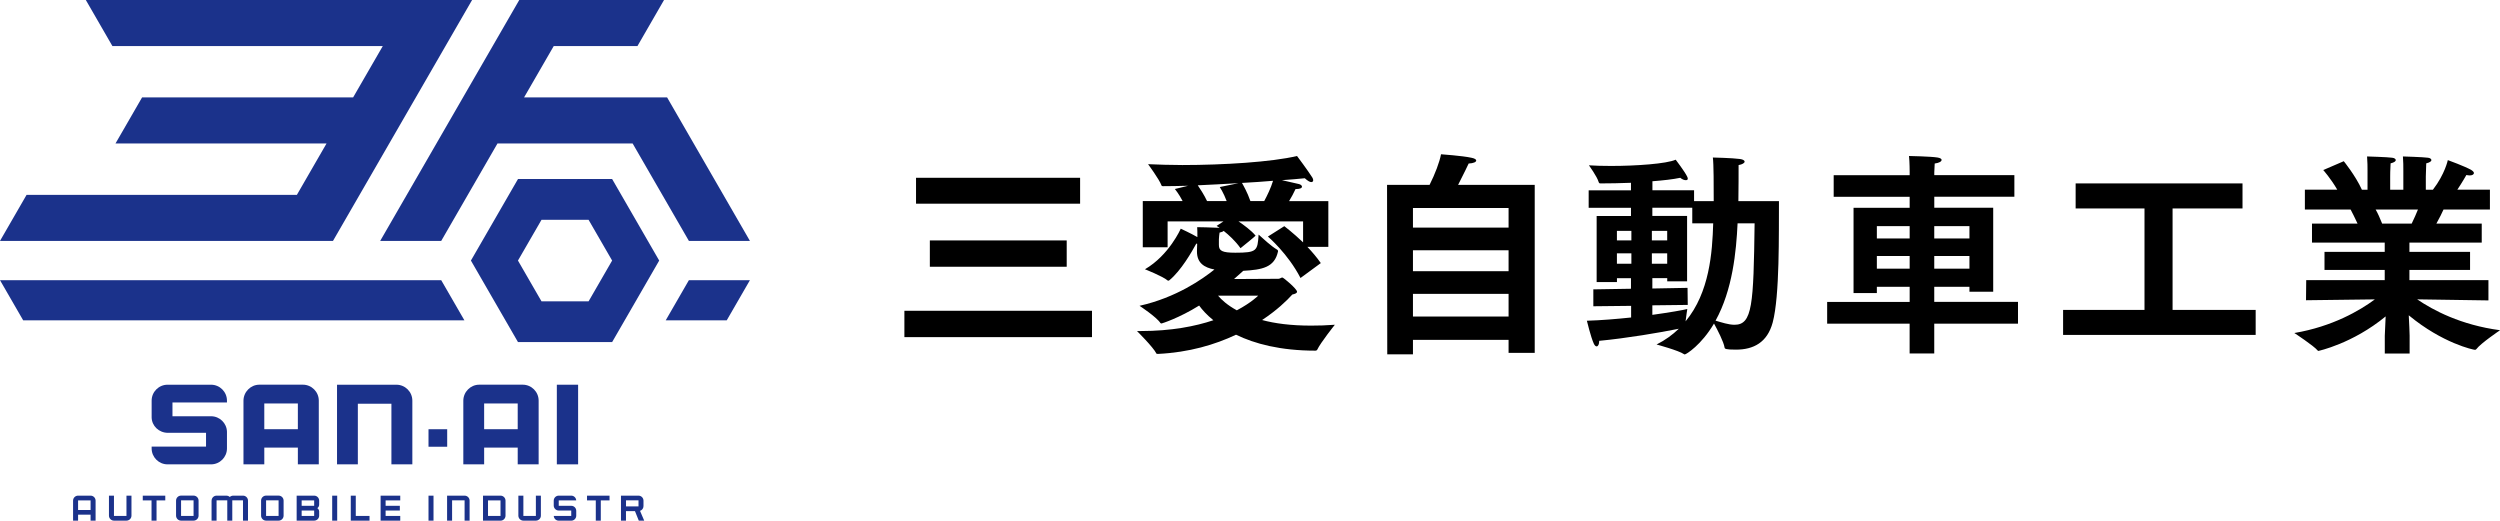
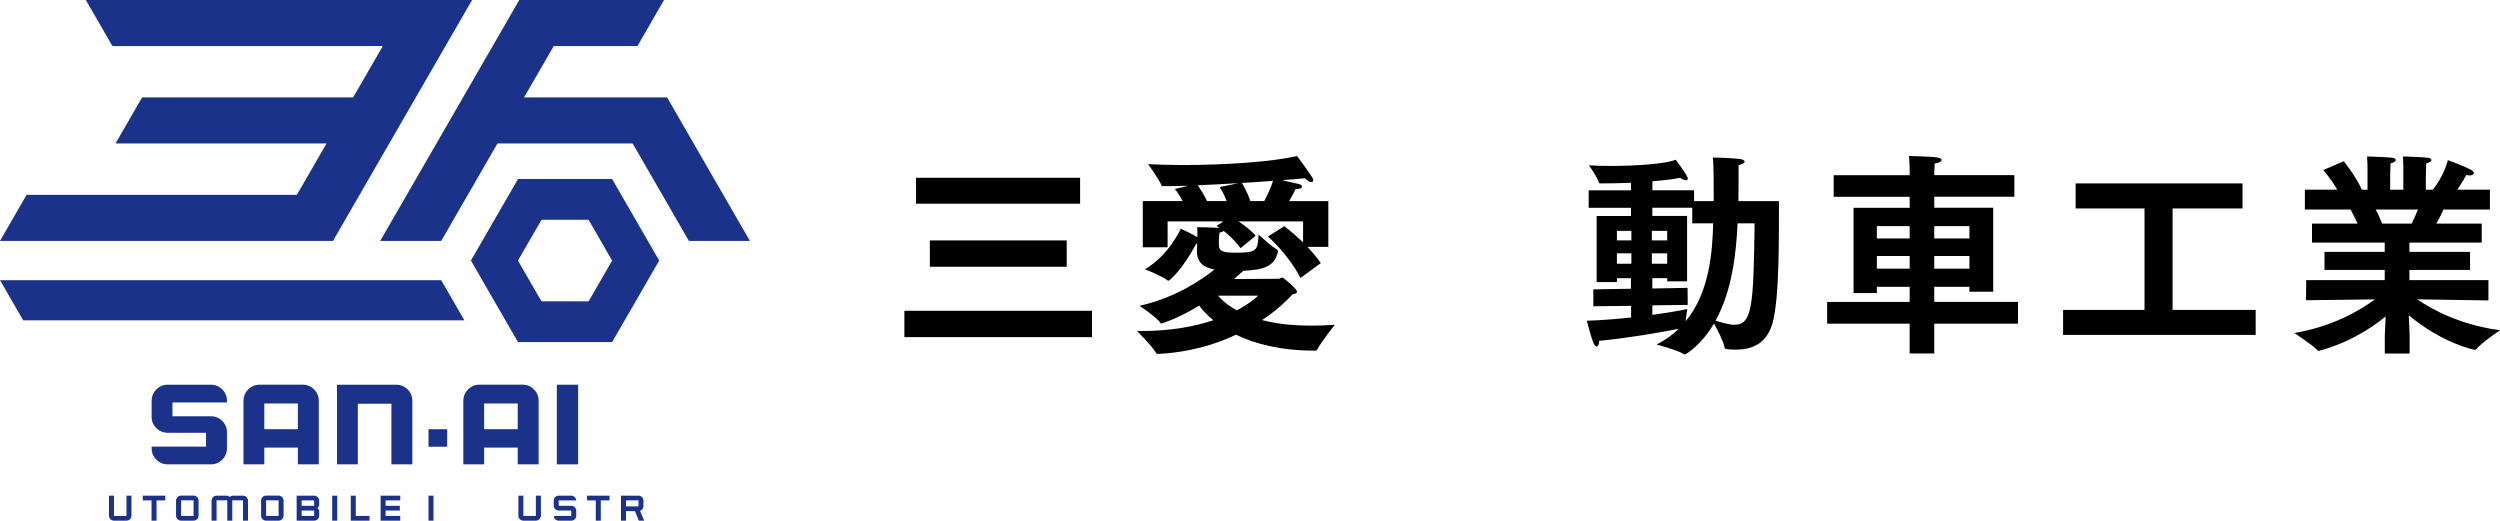
<svg xmlns="http://www.w3.org/2000/svg" id="Layer_2" viewBox="0 0 723.91 150.76">
  <defs>
    <style>.cls-1{fill:#1b328b;}</style>
  </defs>
  <g id="_レイヤー_1">
    <g>
      <path d="M261.88,89.99h54.32v7.63h-54.32v-7.63Zm3.37-38.51h47.51v7.5h-47.51v-7.5Zm4,18.14h39.63v7.62h-39.63v-7.62Z" />
      <path d="M330.88,58.23h11.57c-1.06-2.07-2.25-3.5-2.25-3.5l3.87-.94c-2.75,.07-5.25,.12-7.25,.12-.25,0-.44,0-.5-.25-.69-1.81-3.88-6.12-3.88-6.12,2.94,.12,6.37,.25,9.94,.25,11.88,0,25.88-.87,33.19-2.62,0,0,3.19,4.25,4.44,6.25,.13,.25,.25,.5,.25,.75,0,.32-.19,.56-.56,.56s-1-.32-1.88-1.12c-1.62,.18-3.94,.37-6.62,.56,1.87,.44,4.19,.94,4.94,1.13,.5,.12,.87,.44,.87,.75,0,.37-.5,.69-1.68,.69h-.19c-.5,1.13-1.19,2.37-1.87,3.5h11.37v13.25h-6.06c1.37,1.45,2.75,3.06,3.88,4.69l-5.88,4.32c-3.63-7.06-9.44-12-9.44-12l4.75-3.01s2.56,1.94,5.44,4.69v-6.06h-18.69c1.56,1.06,3.63,2.56,4.94,4.12,.06,.06-4.37,3.63-4.37,3.63-1.5-2.12-3.44-3.88-4.88-5.01-.19,.19-.56,.37-1.19,.5-.06,.56-.19,1.38-.19,1.94v1.63c0,1.68,.88,2.25,4.75,2.25,6.31,0,6.44-.56,6.75-5.25,1.19,1.06,3.56,3.31,5.37,4.37,.12,.12,.25,.19,.25,.38v.12c-1,4.68-4.62,5.31-10.06,5.62-.88,.76-1.75,1.57-2.68,2.38l12.88-.07c.44,0,.75-.37,1.12-.37,.31,0,4.25,3.31,4.25,4.12,0,.37-.5,.62-1.37,.81-1.63,1.81-4.56,4.62-8.75,7.38,3.68,1,8.37,1.62,14.19,1.62,2.12,0,4.44-.06,6.88-.25,0,0-4.12,5.13-5.12,7.25-.12,.18-.25,.25-.5,.25-10.19,0-17.62-2-23-4.62-6.06,2.87-13.56,5.12-22.56,5.56-.32,0-.44,0-.5-.12-.94-1.88-5.62-6.5-5.62-6.5h1.12c8.81,0,15.81-1.38,21-3.13-1.94-1.56-3.25-3.06-4.12-4.25-5.81,3.63-10.81,5.19-10.88,5.19-.12,0-.25-.06-.32-.12-1.12-1.75-6.06-5-6.06-5,10.63-2.38,18.26-7.75,21.69-10.51-2.94-.56-5.06-1.88-5.06-5.19v-.31l.06-1.94c-.06,0-.19-.07-.25-.07-1.25,2.32-4.44,7.88-7.81,10.63-.12,.06-.19,.12-.31,.12-.06,0-.12,0-.19-.07-1.37-1.19-6.56-3.24-6.56-3.24,7-4.07,10.37-11.75,10.37-11.75,0,0,3,1.38,4.81,2.44v-.81c0-.63,0-1.25-.06-2.07,0,0,4.69,.07,6.5,.19-.56-.37-.87-.56-.87-.56l2-1.31h-16.19v7.5h-7.19v-13.38Zm24.32,0c-.88-2.37-2-4.07-2-4.07l5.44-1.12c-4,.25-8.06,.43-11.81,.62,.56,.81,1.81,2.69,2.69,4.56h5.69Zm-2.5,27.38c1,1.19,2.69,2.75,5.44,4.25,4.25-2.25,6.19-4.25,6.19-4.25h-11.63Zm13.37-27.38c.88-1.63,1.94-3.82,2.56-5.88-2.75,.25-5.81,.44-9,.62,.31,.56,1.56,2.69,2.44,5.25h4Z" />
-       <path d="M401.64,53.54h12.31c1.63-3.25,2.88-6.57,3.32-8.87,0,0,6.12,.43,8.75,1,1,.19,1.44,.5,1.44,.81,0,.44-.81,.81-2.19,.87,0,0-1.56,3.32-3.06,6.19h22.19v48.63h-7.57v-3.75h-27.69v4.19h-7.44l-.06-49.07Zm35.19,12.37v-5.68h-27.69v5.68h27.69Zm0,12.62v-6.06h-27.69v6.06h27.69Zm0,13.13v-6.57h-27.69v6.57h27.69Z" />
      <path d="M461.33,83.79l10.94-.18v-3.06h-4.06v1.12h-5.88v-19.13h9.94v-2.37h-12.25v-5.06h12.25v-2.18c-3.12,.12-6.19,.18-8.81,.18-.38,0-.44-.12-.56-.43-.44-1.57-2.81-4.81-2.81-4.81,1.75,.12,4,.18,6.44,.18,7.19,0,16.06-.62,18.69-1.81,0,0,2.62,3.44,3.31,4.87,.12,.25,.19,.44,.19,.63,0,.31-.25,.43-.56,.43-.44,0-1-.18-1.62-.69-2.06,.44-4.94,.76-8.06,1v2.62h12.06v3.13h5.69c0-4.44,0-10.76-.25-12.62,0,0,5.63,.12,7.88,.43,.88,.12,1.32,.44,1.32,.76,0,.37-.63,.81-1.75,1,0,2.32,0,6.94-.06,10.44h11.75c-.06,9.24,.25,27.38-1.81,35.12-1.56,5.82-5.57,7.88-10.63,7.88-3.12,0-3.25-.25-3.31-.62-.25-1.63-2.06-5.13-3.06-6.94-3.63,6.19-8.06,8.94-8.44,8.94-.06,0-.19,0-.25-.07-1.5-1.06-7.94-2.8-7.94-2.8,2.5-1.25,4.63-2.81,6.44-4.56-5.5,1.12-15.13,2.75-23.06,3.5v.12c0,.87-.31,1.49-.75,1.49-.25,0-.56-.25-.81-.81-.88-1.93-2-6.62-2-6.62,4.12-.12,8.62-.5,12.81-.94v-3.37l-10.94,.12v-4.88Zm11.06-14.18v-2.76h-4.19v2.76h4.19Zm0,6.75v-3.01h-4.19v3.01h4.19Zm10.37-6.75v-2.76h-4.44v2.76h4.44Zm0,6.75v-3.01h-4.44v3.01h4.44Zm-4.31,14.81c5-.69,8.88-1.38,10.13-1.69,0,0-.31,1.94-.5,3.57,6.94-8.37,7.75-19.94,8-28.38h-6.06v-4.51h-11.56v2.37h10.06v18.94h-5.75v-.93h-4.31v3l10.19-.19,.06,4.94-10.25,.12v2.76Zm24.69-26.5c-.38,8.13-1.44,19.25-6.38,28.18,1.75,.5,3.75,1.19,5.5,1.19,5.19,0,5.5-5.81,5.81-29.37h-4.93Z" />
      <path d="M529.09,87.42h23.88v-4.37h-9.5v1.81h-6.75v-24.69h16.25v-3.19h-22v-6.25h22v-1.06s0-2.75-.19-4.5c0,0,6.38,.12,8.25,.44,.75,.12,1.19,.37,1.19,.68,0,.44-.63,.88-2,1.06-.06,.88-.12,2.56-.12,2.56v.81h23.19v6.25h-23.19v3.19h17.06v24.32h-6.88v-1.44h-10.19v4.37h24.25v6.32h-24.25v8.62h-7.13v-8.62h-23.88v-6.32Zm23.88-18.37v-3.57h-9.5v3.57h9.5Zm0,8.75v-3.68h-9.5v3.68h9.5Zm17.31-8.75v-3.57h-10.19v3.57h10.19Zm0,8.75v-3.68h-10.19v3.68h10.19Z" />
      <path d="M597.4,89.74h23.57v-29.38h-19.94v-7.25h48.32v7.25h-20.25v29.38h24.06v7.24h-55.76v-7.24Z" />
      <path d="M667.78,81.11h22.75v-2.94h-17.44v-5.24h17.44v-2.69h-21.06v-5.5h13.19c-.69-1.5-1.44-3-2-4.06h-13.25v-5.75h9.38c-1.88-3.25-4.06-5.69-4.06-5.69l5.94-2.56s3.37,4.12,5.25,8.25h1.63v-5.45c0-1.06,0-2.62-.13-4.18,0,0,6.07,.18,7.25,.37,.68,.07,1.06,.37,1.06,.69s-.44,.69-1.5,.94c-.12,1.56-.12,3.88-.12,3.88v3.75h3.81v-5.57c0-1.06,0-2.68-.12-4.06,0,0,6,.18,7.25,.37,.63,.07,1,.37,1,.69s-.44,.69-1.5,.94c-.06,1.44-.12,3.81-.12,3.81v3.82h2.06c3.5-4.56,4.31-8.57,4.31-8.57,0,0,5,1.81,6.81,2.87,.5,.32,.75,.63,.75,.88,0,.37-.44,.69-1.25,.69-.25,0-.56-.07-.94-.12,0,0-1.19,2.12-2.62,4.25h9.44v5.75h-13.44c-.44,1-1.19,2.5-2.06,4.06h13.13v5.5h-20.94v2.69h17.56v5.24h-17.56v2.94h22.88v5.88l-20.63-.31c4.56,3.12,12.63,7.44,24,8.94,0,0-5.57,3.74-6.88,5.49-.12,.12-.25,.19-.37,.19-.44,0-9.38-1.88-19.19-10,.12,2.37,.25,5,.25,5.88v5.19h-7.19v-5.13c0-.62,.12-3.19,.25-5.62-9.63,7.93-19.5,10-19.5,10-.06,0-.12-.07-.19-.13-1.12-1.37-6.75-5.06-6.75-5.06,11.06-1.88,18.94-6.5,23.32-9.74l-19.94,.25,.06-5.82Zm30.56-16.37c.69-1.44,1.32-2.81,1.81-4.06h-12.25c.63,1.06,1.25,2.5,1.88,4.06h8.56Z" />
    </g>
    <g>
      <g>
        <polygon class="cls-1" points="24.85 0 32.55 13.34 110.84 13.34 102.25 28.21 41.14 28.21 33.44 41.55 94.55 41.55 85.97 56.42 7.7 56.42 0 69.76 96.42 69.76 136.7 0 24.85 0" />
        <polygon class="cls-1" points="127.76 81.13 0 81.13 6.71 92.75 134.47 92.75 127.76 81.13" />
        <polygon class="cls-1" points="193.17 28.21 151.75 28.21 160.34 13.34 184.58 13.34 192.28 0 150.36 0 110.09 69.76 127.76 69.76 144.05 41.55 183.19 41.55 199.48 69.76 217.15 69.76 193.17 28.21" />
-         <polygon class="cls-1" points="199.48 81.13 192.77 92.75 210.44 92.75 217.15 81.13 199.48 81.13" />
        <path class="cls-1" d="M177.25,51.84h-27.26l-13.63,23.61,13.63,23.61h27.26l13.63-23.61-13.63-23.61Zm-6.82,35.42h-13.63l-6.82-11.81,6.82-11.8h13.63l6.82,11.8-6.82,11.81Z" />
      </g>
-       <path class="cls-1" d="M21.16,144.97c0-.8,.65-1.45,1.45-1.45h3.62c.8,0,1.45,.65,1.45,1.45v5.79h-1.45v-1.73h-3.62v1.73h-1.45v-5.79Zm5.07,2.7v-2.78h-3.62v2.78h3.62Z" />
      <path class="cls-1" d="M31.55,149.31v-5.79h1.45v5.88h3.62v-5.88h1.45v5.79c0,.8-.65,1.45-1.45,1.45h-3.62c-.8,0-1.45-.65-1.45-1.45Z" />
      <path class="cls-1" d="M43.87,144.89h-2.53v-1.37h6.52v1.37h-2.53v5.88h-1.45v-5.88Z" />
      <path class="cls-1" d="M50.98,149.31v-4.35c0-.8,.65-1.45,1.45-1.45h3.62c.8,0,1.45,.65,1.45,1.45v4.35c0,.8-.65,1.45-1.45,1.45h-3.62c-.8,0-1.45-.65-1.45-1.45Zm5.07,.08v-4.51h-3.62v4.51h3.62Z" />
      <path class="cls-1" d="M61.27,144.97c0-.8,.65-1.45,1.45-1.45h2.79c.4,0,.78,.15,1.03,.39,.26-.25,.63-.39,1.03-.39h2.79c.8,0,1.45,.65,1.45,1.45v5.79h-1.45v-5.88h-3.1v5.88h-1.45v-5.88h-3.1v5.88h-1.45v-5.79Z" />
      <path class="cls-1" d="M75.6,149.31v-4.35c0-.8,.65-1.45,1.45-1.45h3.62c.8,0,1.45,.65,1.45,1.45v4.35c0,.8-.65,1.45-1.45,1.45h-3.62c-.8,0-1.45-.65-1.45-1.45Zm5.07,.08v-4.51h-3.62v4.51h3.62Z" />
      <path class="cls-1" d="M85.9,143.52h5.07c.8,0,1.45,.65,1.45,1.45v1.14c0,.4-.17,.78-.54,1.03,.35,.24,.51,.57,.54,.93v1.24c0,.8-.65,1.45-1.45,1.45h-5.07v-7.24Zm5.07,2.94v-1.57h-3.62v1.57h3.62Zm0,2.94v-1.57h-3.62v1.57h3.62Z" />
-       <path class="cls-1" d="M96.19,143.52h1.45v7.24h-1.45v-7.24Z" />
+       <path class="cls-1" d="M96.19,143.52h1.45v7.24h-1.45v-7.24" />
      <path class="cls-1" d="M101.57,143.52h1.45v5.88h3.98v1.37h-5.43v-7.24Z" />
      <path class="cls-1" d="M110.21,143.52h5.69v1.37h-4.24v1.57h4.12v1.37h-4.12v1.57h4.24v1.37h-5.69v-7.24Z" />
      <path class="cls-1" d="M124.08,143.52h1.45v7.24h-1.45v-7.24Z" />
-       <path class="cls-1" d="M129.46,143.52h5.07c.8,0,1.45,.65,1.45,1.45v5.79h-1.45v-5.88h-3.62v5.88h-1.45v-7.24Z" />
-       <path class="cls-1" d="M139.86,143.52h5.07c.8,0,1.45,.65,1.45,1.45v4.35c0,.8-.65,1.45-1.45,1.45h-5.07v-7.24Zm5.07,5.88v-4.51h-3.62v4.51h3.62Z" />
      <path class="cls-1" d="M150.1,149.31v-5.79h1.45v5.88h3.62v-5.88h1.45v5.79c0,.8-.65,1.45-1.45,1.45h-3.62c-.8,0-1.45-.65-1.45-1.45Z" />
      <path class="cls-1" d="M172.52,144.89h-2.54v-1.37h6.52v1.37h-2.53v5.88h-1.45v-5.88Z" />
      <path class="cls-1" d="M184.97,150.76l-1.11-2.76h-2.6v2.76h-1.45v-7.24h5.07c.8,0,1.45,.65,1.45,1.45v1.58c0,.64-.42,1.19-1,1.38l1.21,2.83h-1.57Zm-3.7-4.13h3.62v-1.75h-3.62v1.75Z" />
      <g>
        <path class="cls-1" d="M43.91,129.85v-.53h15.75v-3.99h-11.04c-2.6,0-4.68-2.01-4.71-4.48v-4.84c0-2.54,2.08-4.61,4.61-4.61h12.59c2.54,0,4.61,2.08,4.61,4.61v.53h-15.78v3.99h11.17c2.5,0,4.55,2.01,4.61,4.48v4.84c0,2.54-2.08,4.61-4.61,4.61h-12.59c-2.54,0-4.61-2.08-4.61-4.61Z" />
        <path class="cls-1" d="M70.5,116.04c0-2.54,2.08-4.65,4.61-4.65h12.59c2.54,0,4.61,2.08,4.61,4.61v18.45h-6.06v-4.84h-9.72v4.84h-6.03v-18.42Zm15.75,8.24v-7.45h-9.72v7.45h9.72Z" />
        <path class="cls-1" d="M97.59,111.4h17.2c2.54,0,4.61,2.08,4.61,4.61v18.45h-6.06v-17.56h-9.72v17.56h-6.03v-23.06Z" />
        <path class="cls-1" d="M124.08,124.29h5.41v5.07h-5.41v-5.07Z" />
        <path class="cls-1" d="M134.16,116.04c0-2.54,2.08-4.65,4.61-4.65h12.59c2.54,0,4.61,2.08,4.61,4.61v18.45h-6.06v-4.84h-9.72v4.84h-6.03v-18.42Zm15.75,8.24v-7.45h-9.72v7.45h9.72Z" />
        <path class="cls-1" d="M161.24,111.4h6.16v23.06h-6.16v-23.06Z" />
      </g>
      <path class="cls-1" d="M166.85,144.89c-.04-.76-.67-1.37-1.44-1.37h-3.62c-.8,0-1.45,.65-1.45,1.45v1.45c.02,.78,.66,1.41,1.45,1.41h3.62v1.57h-5.06c.04,.76,.67,1.37,1.44,1.37h3.62c.8,0,1.45-.65,1.45-1.45v-1.45c-.02-.78-.66-1.41-1.45-1.41h-3.62v-1.57h5.06Z" />
    </g>
  </g>
</svg>